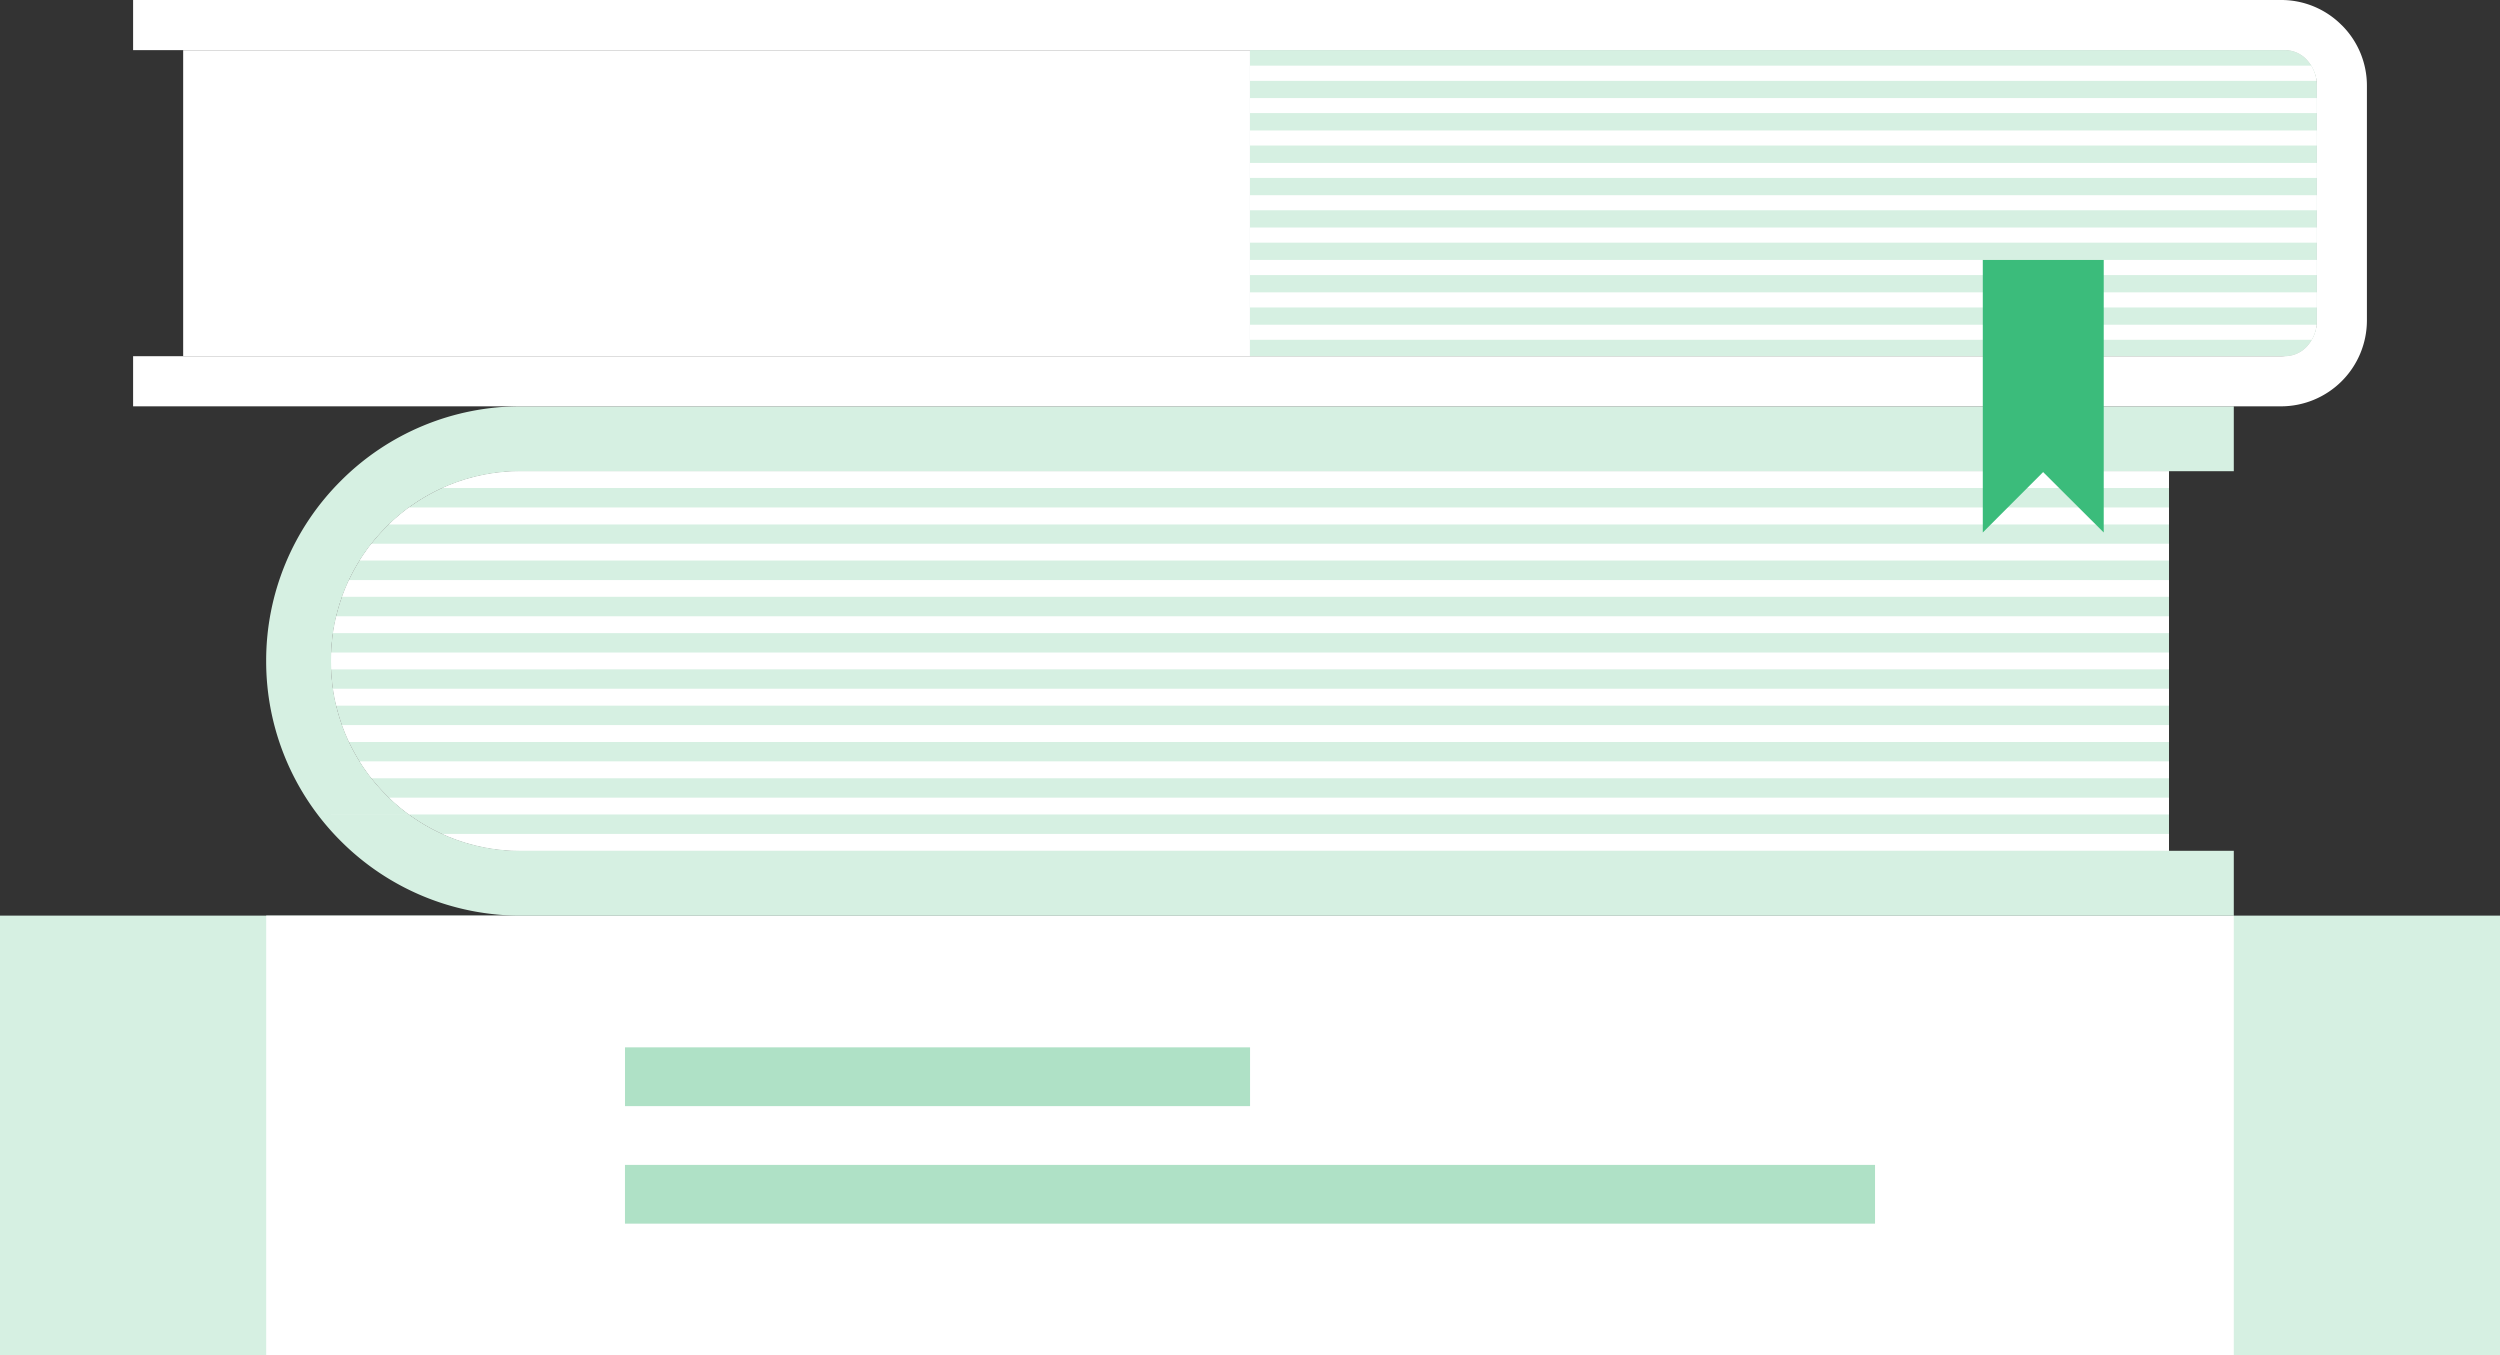
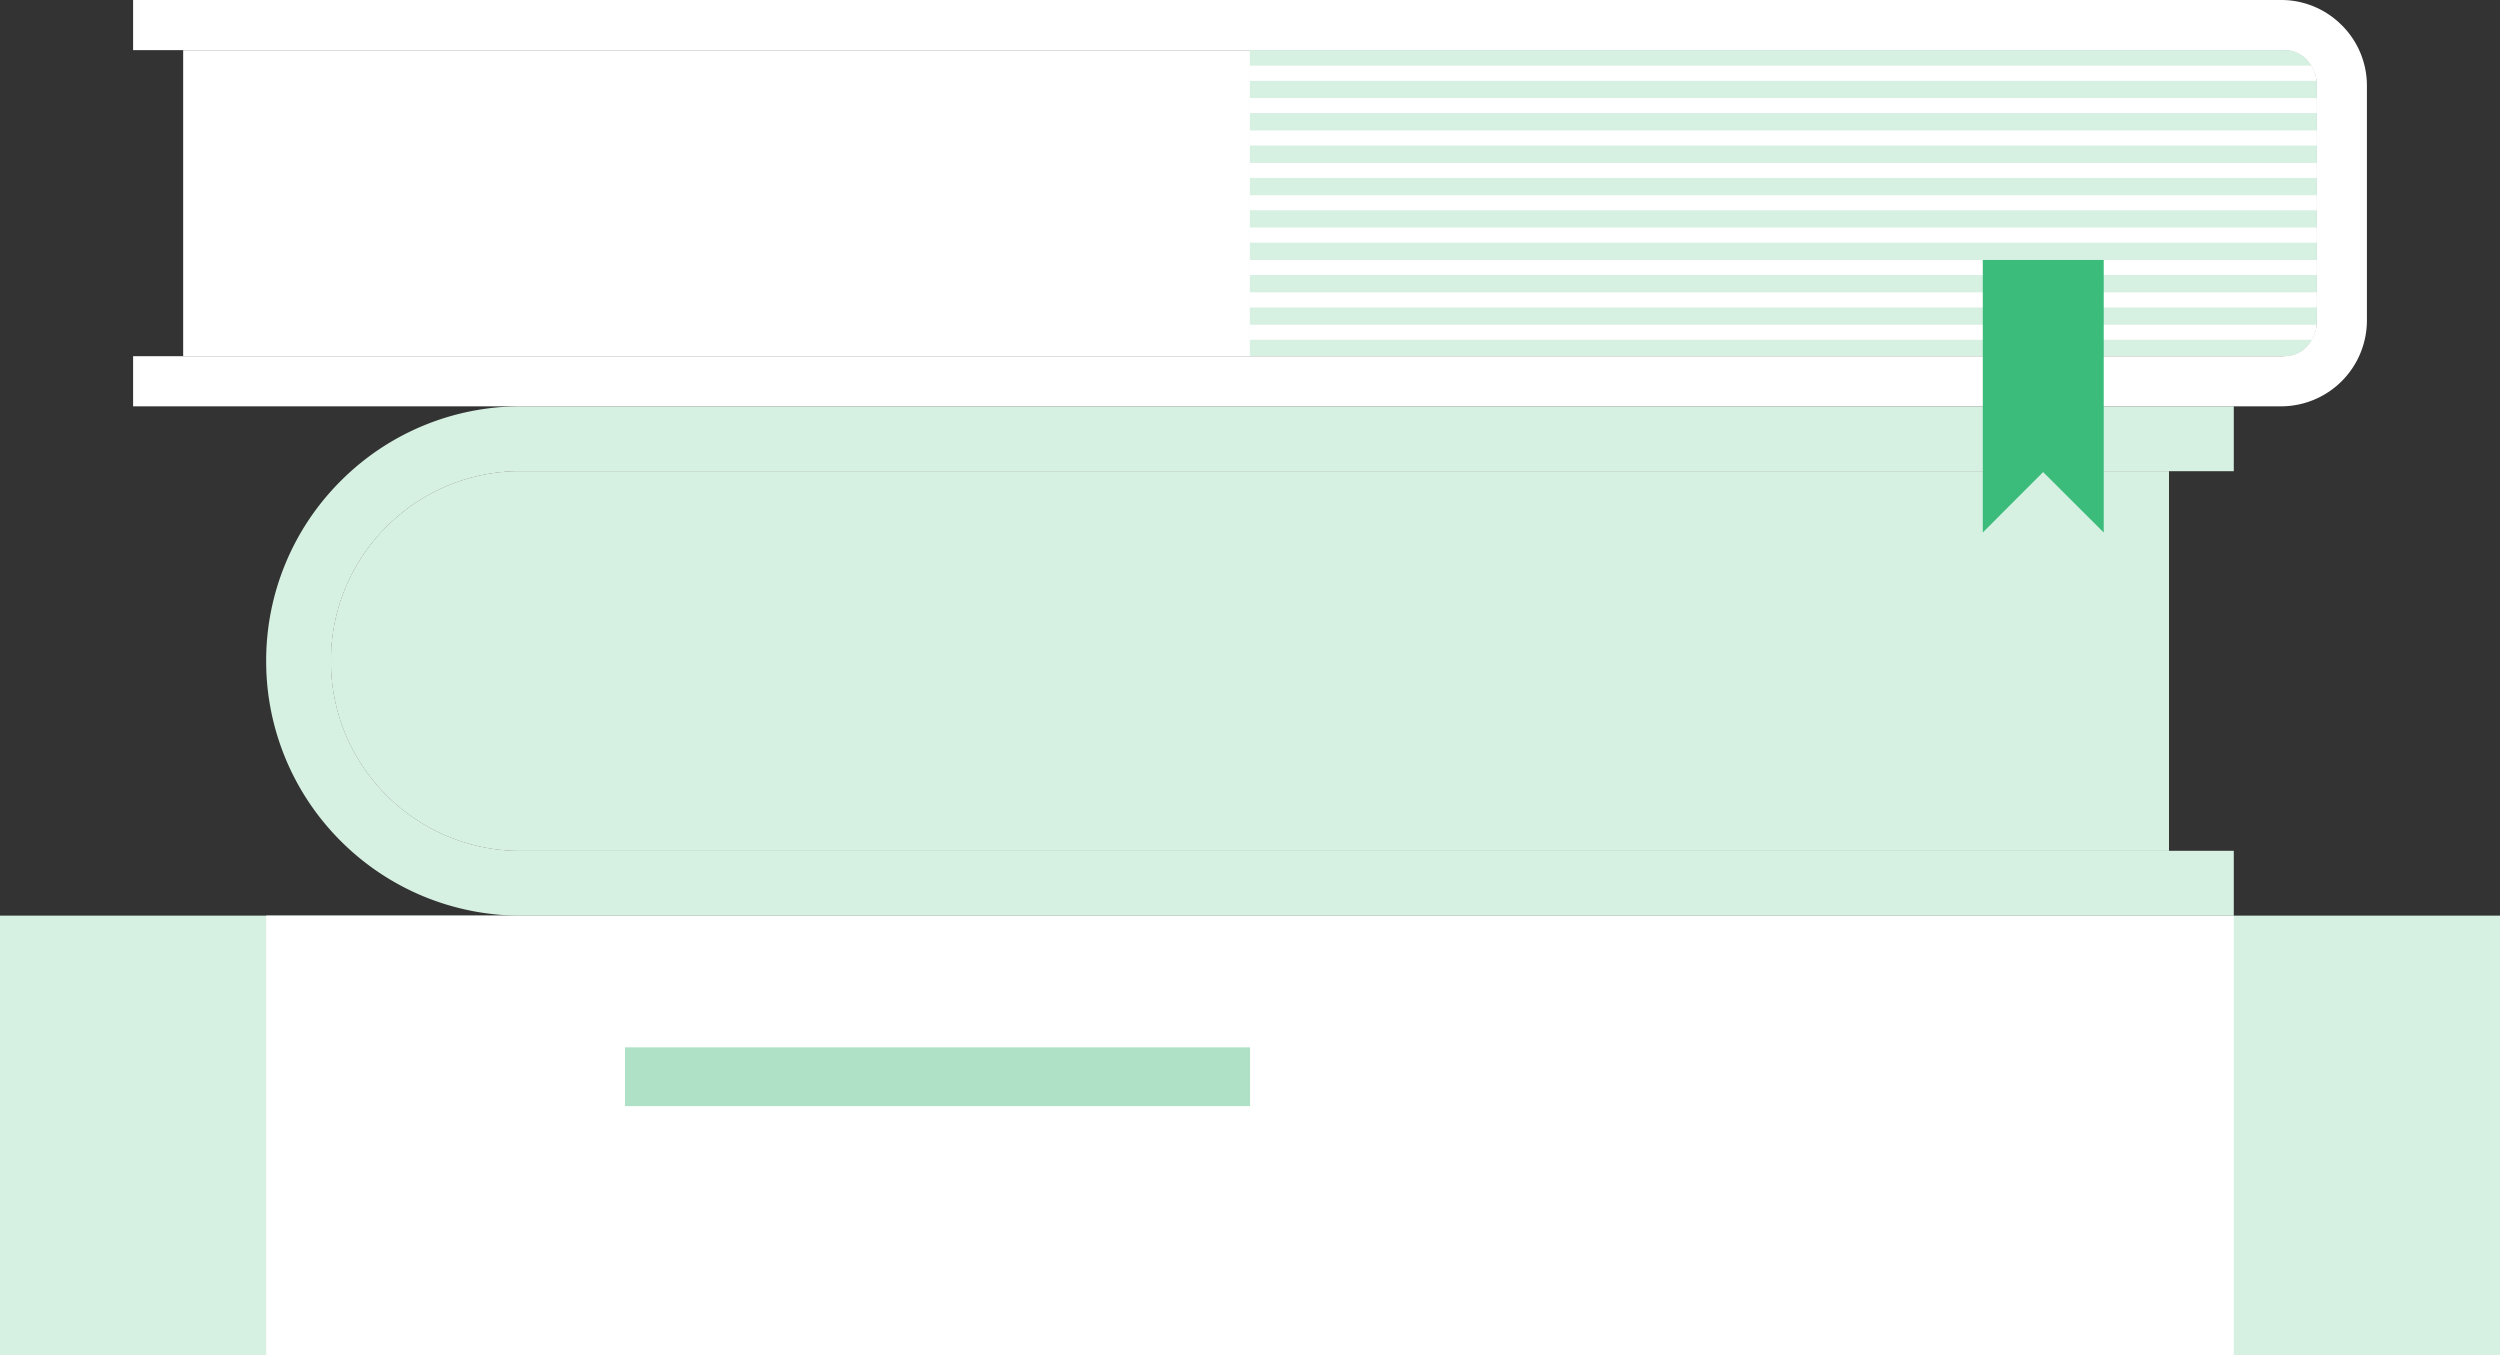
<svg xmlns="http://www.w3.org/2000/svg" id="Icon_CasosEstudo" width="201.781" height="109.397" viewBox="0 0 201.781 109.397">
  <rect x="0" y="0" width="201.781" height="109.397" fill="#333333" stroke="none" />
  <defs>
    <clipPath id="clip-path">
      <path id="Path_583" data-name="Path 583" d="M0,30.638H201.781v-109.4H0Z" transform="translate(0 78.759)" fill="none" />
    </clipPath>
    <clipPath id="clip-path-2">
-       <path id="Path_595" data-name="Path 595" d="M34.555-51.376A15.216,15.216,0,0,0,23.721-46.9h0a15.214,15.214,0,0,0-4.485,10.831h0a15.232,15.232,0,0,0,4.485,10.841h0A15.246,15.246,0,0,0,34.555-20.74H167.58V-51.376Z" transform="translate(-19.236 51.376)" fill="none" />
-     </clipPath>
+       </clipPath>
    <clipPath id="clip-path-4">
      <path id="Path_610" data-name="Path 610" d="M72.633-75.845v24.7h83.533a2.438,2.438,0,0,0,1.82-.836h0a3.1,3.1,0,0,0,.756-2.038h0V-72.963a3.088,3.088,0,0,0-.756-2.04h0a2.4,2.4,0,0,0-1.82-.842H72.633Z" transform="translate(-72.633 75.845)" fill="none" />
    </clipPath>
  </defs>
  <path id="Path_576" data-name="Path 576" d="M0,9.941H201.781V-25.554H0Z" transform="translate(0 99.456)" fill="#d6f0e2" />
  <path id="Path_577" data-name="Path 577" d="M15.468,9.941H174.277V-25.554H15.468Z" transform="translate(6.017 99.456)" fill="#fff" />
-   <path id="Path_578" data-name="Path 578" d="M137.211-6.327H36.316v-4.742H137.211Z" transform="translate(14.127 105.091)" fill="#afe1c6" />
  <path id="Path_579" data-name="Path 579" d="M86.767-13.156H36.317V-17.9h50.45Z" transform="translate(14.128 102.434)" fill="#afe1c6" />
  <g id="Group_351" data-name="Group 351" clip-path="url(#clip-path)">
    <g id="Group_348" data-name="Group 348" transform="translate(21.486 32.797)">
      <path id="Path_580" data-name="Path 580" d="M5.756,10.047A15.247,15.247,0,0,1-5.08,5.562,15.235,15.235,0,0,1-9.565-5.279,15.217,15.217,0,0,1-5.08-16.11a15.218,15.218,0,0,1,10.836-4.48H144.012v-5.238H5.756a20.465,20.465,0,0,0-14.535,6.02A20.468,20.468,0,0,0-14.8-5.279,20.482,20.482,0,0,0-8.778,9.259a20.5,20.5,0,0,0,14.535,6.02H144.012V10.047Z" transform="translate(14.797 25.827)" fill="#d6f0e2" />
    </g>
    <g id="Group_349" data-name="Group 349" transform="translate(26.718 38.035)">
      <path id="Path_581" data-name="Path 581" d="M4.291,8.58A15.247,15.247,0,0,1-6.545,4.095,15.235,15.235,0,0,1-11.03-6.746a15.217,15.217,0,0,1,4.485-10.83,15.218,15.218,0,0,1,10.836-4.48H137.316V8.58Z" transform="translate(11.03 22.056)" fill="#ccccc9" />
    </g>
    <g id="Group_350" data-name="Group 350" transform="translate(26.718 38.035)">
      <path id="Path_582" data-name="Path 582" d="M4.291,8.58A15.247,15.247,0,0,1-6.545,4.095,15.235,15.235,0,0,1-11.03-6.746a15.217,15.217,0,0,1,4.485-10.83,15.218,15.218,0,0,1,10.836-4.48H137.316V8.58Z" transform="translate(11.03 22.056)" fill="#d6f0e2" />
    </g>
  </g>
  <g id="Group_352" data-name="Group 352" transform="translate(26.719 38.035)" clip-path="url(#clip-path-2)">
    <path id="Path_584" data-name="Path 584" d="M167.581-51.376H19.235v1.354H167.581Z" transform="translate(-19.236 51.376)" fill="#fff" />
    <path id="Path_585" data-name="Path 585" d="M167.581-49.271H19.235V-47.9H167.581Z" transform="translate(-19.236 52.195)" fill="#fff" />
    <path id="Path_586" data-name="Path 586" d="M167.581-47.162H19.235v1.356H167.581Z" transform="translate(-19.236 53.015)" fill="#fff" />
    <path id="Path_587" data-name="Path 587" d="M167.581-45.053H19.235V-43.7H167.581Z" transform="translate(-19.236 53.836)" fill="#fff" />
-     <path id="Path_588" data-name="Path 588" d="M167.581-42.948H19.235v1.361H167.581Z" transform="translate(-19.236 54.655)" fill="#fff" />
+     <path id="Path_588" data-name="Path 588" d="M167.581-42.948v1.361H167.581Z" transform="translate(-19.236 54.655)" fill="#fff" />
    <path id="Path_589" data-name="Path 589" d="M167.581-40.843H19.235v1.361H167.581Z" transform="translate(-19.236 55.473)" fill="#fff" />
    <path id="Path_590" data-name="Path 590" d="M167.581-38.737H19.235v1.367H167.581Z" transform="translate(-19.236 56.293)" fill="#fff" />
    <path id="Path_591" data-name="Path 591" d="M167.581-36.628H19.235v1.367H167.581Z" transform="translate(-19.236 57.113)" fill="#fff" />
    <path id="Path_592" data-name="Path 592" d="M167.581-34.519H19.235v1.367H167.581Z" transform="translate(-19.236 57.933)" fill="#fff" />
-     <path id="Path_593" data-name="Path 593" d="M167.581-32.409H19.235v1.36H167.581Z" transform="translate(-19.236 58.754)" fill="#fff" />
    <path id="Path_594" data-name="Path 594" d="M167.581-30.3H19.235v1.36H167.581Z" transform="translate(-19.236 59.575)" fill="#fff" />
  </g>
  <g id="Group_357" data-name="Group 357" clip-path="url(#clip-path)">
    <g id="Group_353" data-name="Group 353" transform="translate(10.743 0)">
      <path id="Path_596" data-name="Path 596" d="M49.924.569a6.873,6.873,0,0,0-4.9-2.032H-128.338V2.585H45.024a2.832,2.832,0,0,1,2.038.842,2.864,2.864,0,0,1,.856,2.039V24.413a2.888,2.888,0,0,1-2.893,2.874H-128.338v4.046H45.024a6.938,6.938,0,0,0,6.934-6.92V5.465a6.873,6.873,0,0,0-2.034-4.9" transform="translate(128.338 1.463)" fill="#fff" />
    </g>
    <g id="Group_354" data-name="Group 354" transform="translate(14.784 4.048)">
      <path id="Path_597" data-name="Path 597" d="M0,6.918v-24.7H169.32a2.839,2.839,0,0,1,2.039.84,2.866,2.866,0,0,1,.854,2.04V4.044a2.888,2.888,0,0,1-2.893,2.874Z" transform="translate(0 17.784)" fill="#fff" />
    </g>
    <g id="Group_355" data-name="Group 355" transform="translate(100.887 4.048)">
      <path id="Path_598" data-name="Path 598" d="M23.395,0H-60.14V24.7H23.395a2.44,2.44,0,0,0,1.82-.836,3.1,3.1,0,0,0,.756-2.038V2.881A3.1,3.1,0,0,0,25.214.84,2.4,2.4,0,0,0,23.395,0" transform="translate(60.14)" fill="#ccccc9" />
    </g>
    <g id="Group_356" data-name="Group 356" transform="translate(100.887 4.048)">
      <path id="Path_599" data-name="Path 599" d="M23.395,0H-60.14V24.7H23.395a2.44,2.44,0,0,0,1.82-.836,3.1,3.1,0,0,0,.756-2.038V2.881A3.1,3.1,0,0,0,25.214.84,2.4,2.4,0,0,0,23.395,0" transform="translate(60.14)" fill="#d6f0e2" />
    </g>
  </g>
  <g id="Group_358" data-name="Group 358" transform="translate(100.888 4.048)" clip-path="url(#clip-path-4)">
    <path id="Path_601" data-name="Path 601" d="M162.683-74.944H71.732v1.227h90.951Z" transform="translate(-72.983 76.195)" fill="#fff" />
    <path id="Path_602" data-name="Path 602" d="M162.683-73.06H71.732v1.21h90.951Z" transform="translate(-72.983 76.928)" fill="#fff" />
    <path id="Path_603" data-name="Path 603" d="M162.683-71.179H71.732v1.215h90.951Z" transform="translate(-72.983 77.66)" fill="#fff" />
    <path id="Path_604" data-name="Path 604" d="M162.683-69.293H71.732v1.214h90.951Z" transform="translate(-72.983 78.394)" fill="#fff" />
    <path id="Path_605" data-name="Path 605" d="M162.683-67.417H71.732V-66.2h90.951Z" transform="translate(-72.983 79.124)" fill="#fff" />
    <path id="Path_606" data-name="Path 606" d="M162.683-65.536H71.732v1.221h90.951Z" transform="translate(-72.983 79.855)" fill="#fff" />
    <path id="Path_607" data-name="Path 607" d="M162.683-63.655H71.732v1.221h90.951Z" transform="translate(-72.983 80.587)" fill="#fff" />
    <path id="Path_608" data-name="Path 608" d="M162.683-61.774H71.732v1.221h90.951Z" transform="translate(-72.983 81.319)" fill="#fff" />
    <path id="Path_609" data-name="Path 609" d="M162.683-59.889H71.732v1.214h90.951Z" transform="translate(-72.983 82.052)" fill="#fff" />
  </g>
  <g id="Group_359" data-name="Group 359" transform="translate(160.036 20.979)">
    <path id="Path_611" data-name="Path 611" d="M2.734,0H-7.027V22l4.87-4.877L2.734,22Z" transform="translate(7.027)" fill="#3bbc7b" />
  </g>
</svg>